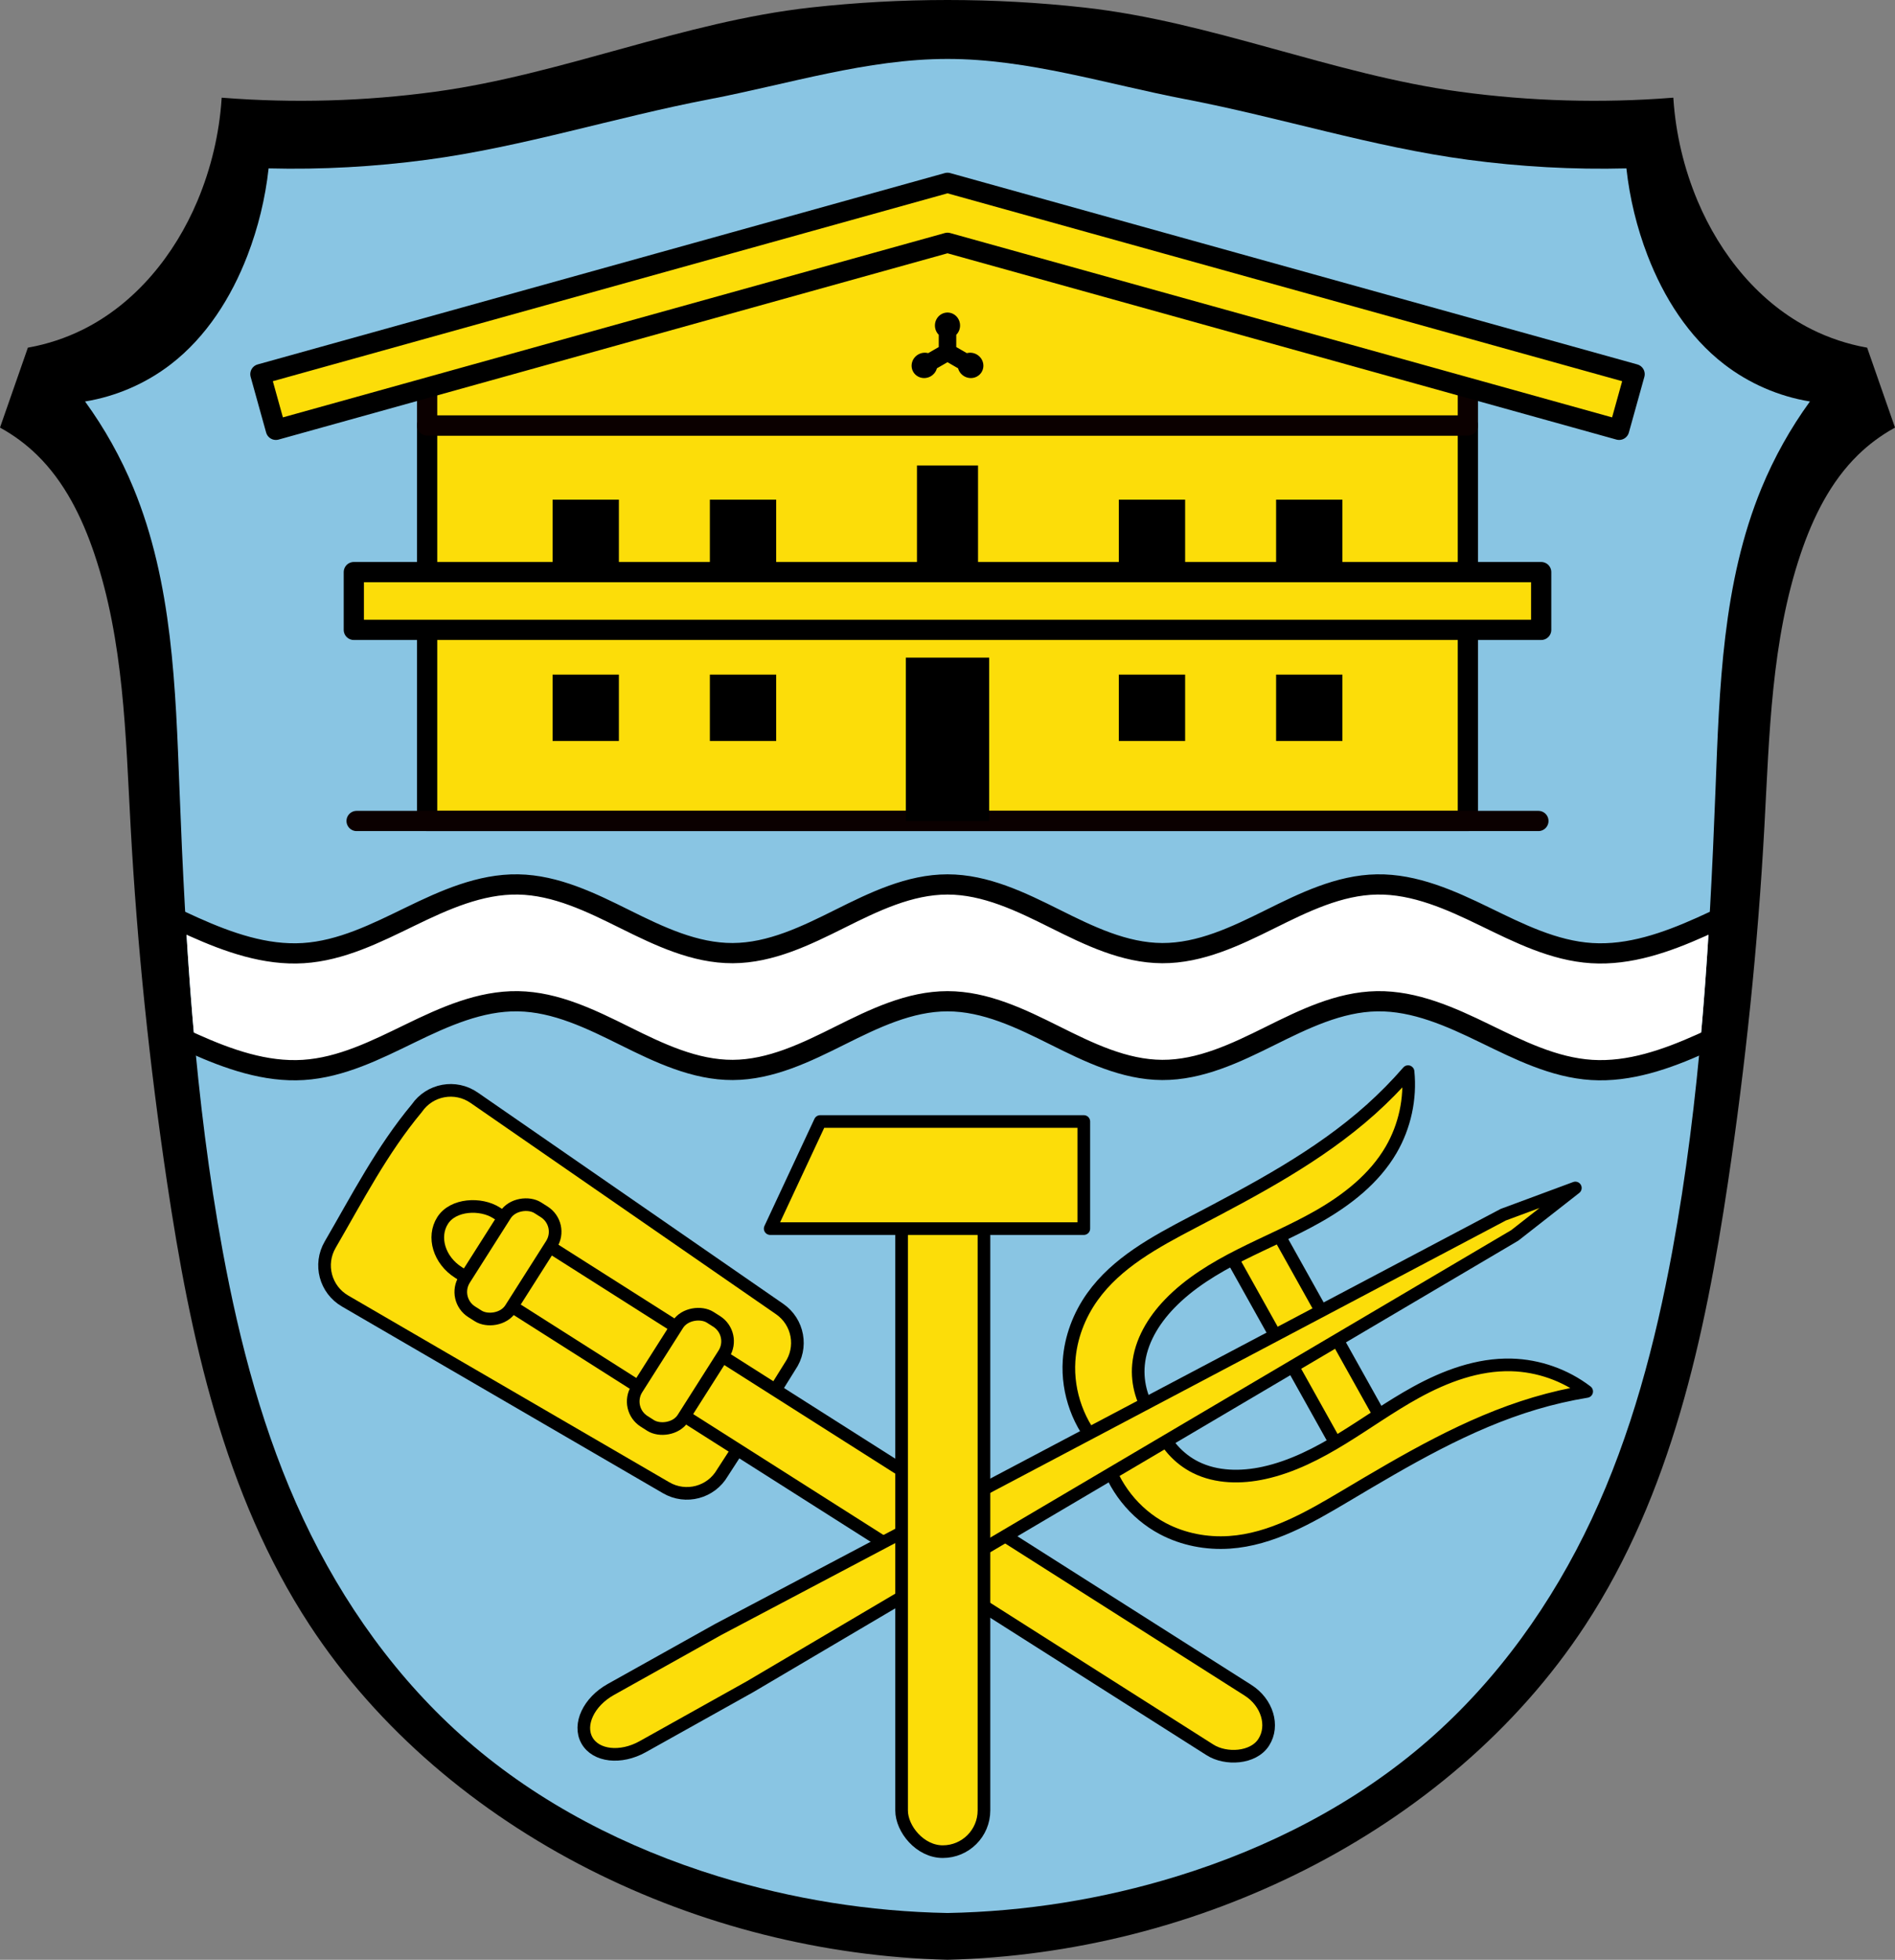
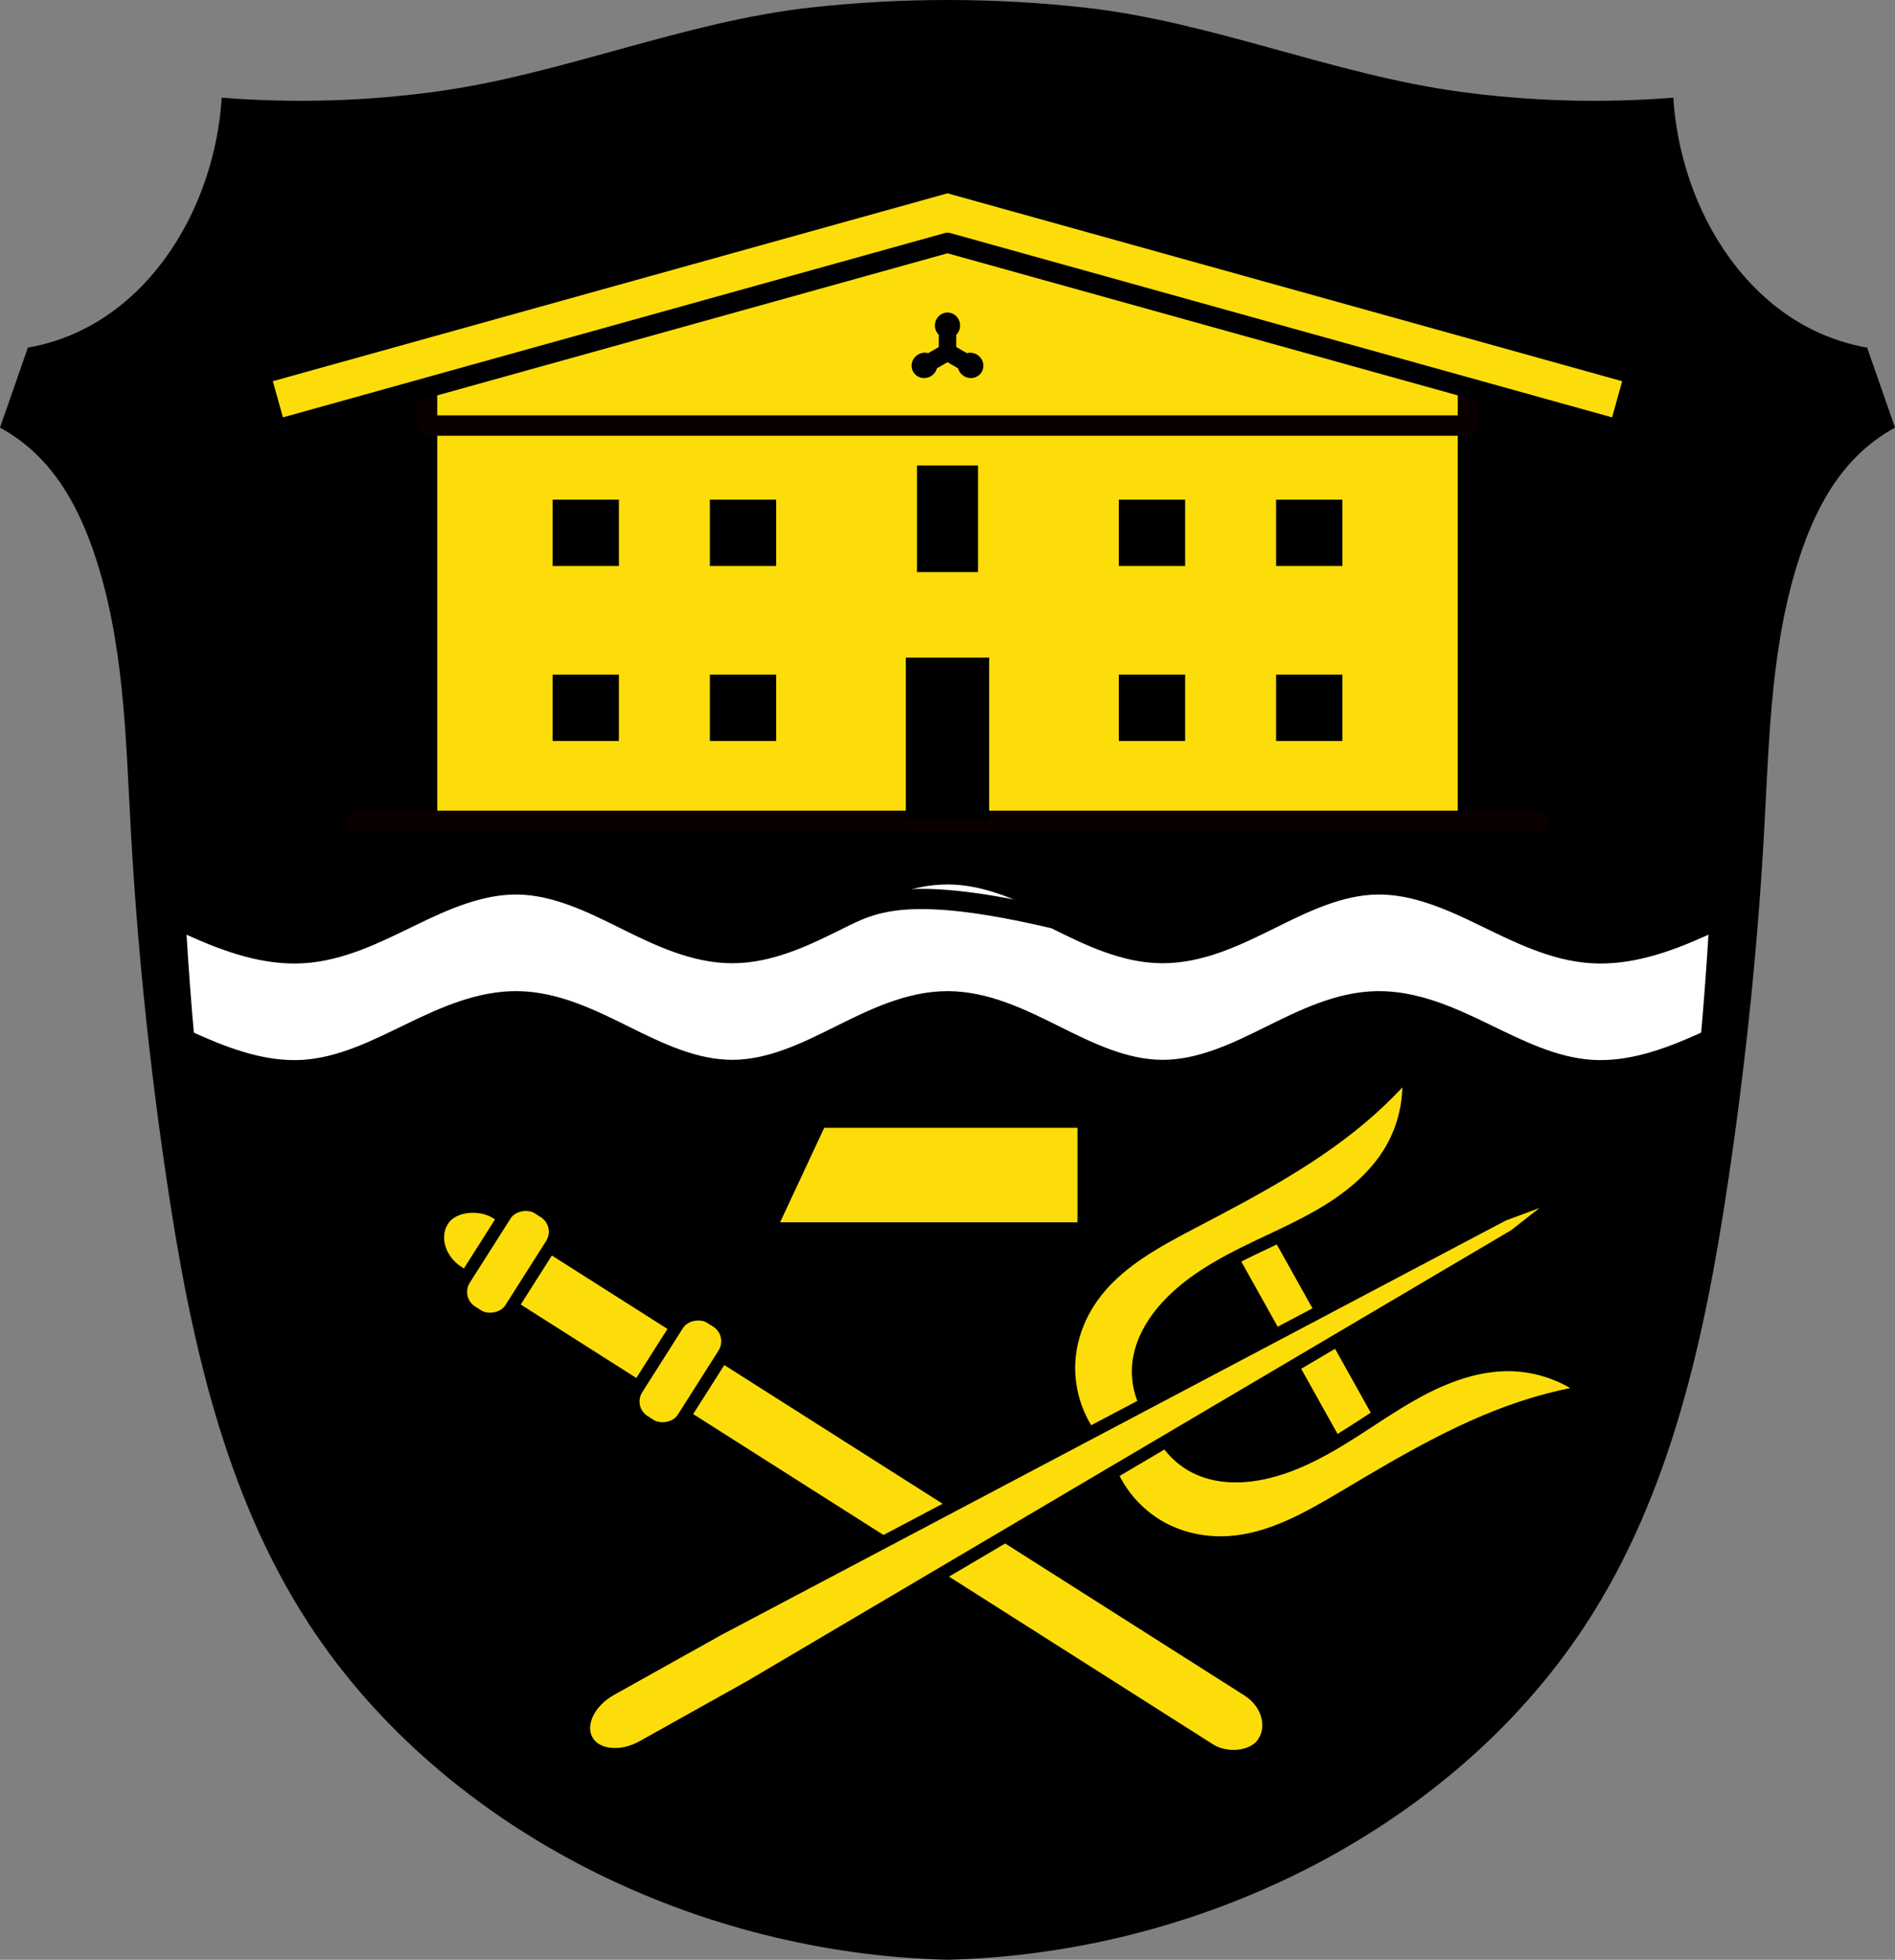
<svg xmlns="http://www.w3.org/2000/svg" xmlns:ns1="http://sodipodi.sourceforge.net/DTD/sodipodi-0.dtd" xmlns:ns2="http://www.inkscape.org/namespaces/inkscape" viewBox="0 0 749.852 775.261" version="1.1" id="svg1171" ns1:docname="DEU_Großweil_COA.svg" ns2:version="0.92.5 (2060ec1f9f, 2020-04-08)" width="749.852" height="775.261">
  <rect x="0" y="0" width="749.852" height="775.261" fill="#808080" stroke="none" />
  <defs id="defs1175">
    <ns2:path-effect effect="spiro" id="path-effect4342" is_visible="true" />
    <ns2:path-effect effect="spiro" id="path-effect3758" is_visible="true" />
    <ns2:path-effect effect="spiro" id="path-effect3670" is_visible="true" />
    <ns2:path-effect effect="spiro" id="path-effect3413" is_visible="true" />
    <ns2:path-effect effect="spiro" id="path-effect3375" is_visible="true" />
    <ns2:path-effect effect="spiro" id="path-effect3375-6" is_visible="true" />
    <ns2:path-effect effect="spiro" id="path-effect3413-4" is_visible="true" />
    <ns2:path-effect effect="spiro" id="path-effect3758-5" is_visible="true" />
    <ns2:path-effect effect="spiro" id="path-effect4342-6" is_visible="true" />
  </defs>
  <ns1:namedview pagecolor="#ffffff" bordercolor="#666666" borderopacity="1" objecttolerance="10" gridtolerance="10" guidetolerance="10" ns2:pageopacity="0" ns2:pageshadow="2" ns2:window-width="1920" ns2:window-height="1046" id="namedview1173" showgrid="false" ns2:zoom="1.0228815" ns2:cx="374.92591" ns2:cy="387.63044" ns2:window-x="-11" ns2:window-y="-11" ns2:window-maximized="1" ns2:current-layer="svg1171" ns2:snap-midpoints="true" ns2:snap-smooth-nodes="true" fit-margin-top="0" fit-margin-left="0" fit-margin-right="0" fit-margin-bottom="0" ns2:snap-nodes="false" />
  <path style="fill:#000000;stroke:#000000;stroke-width:1px;stroke-linecap:butt;stroke-linejoin:miter;stroke-opacity:1" d="m 320.938,3.468 c -50.525,5.589 -98.374,26.502 -148.767,33.328 -27.801,3.766 -56.009,4.566 -83.981,2.381 -0.938,13.889 -4.194,27.622 -9.597,40.469 -9.027,21.464 -24.625,40.778 -45.59,51.182 -6.809,3.379 -14.105,5.791 -21.596,7.141 L 0.611,168.915 c 5.252,2.912 10.109,6.526 14.397,10.713 10.955,10.697 17.914,24.818 22.795,39.279 11.694,34.648 12.405,71.827 14.397,108.312 2.566,47.007 7.44,93.886 14.397,140.453 9.121,61.054 22.482,123.219 56.386,174.969 27.021,41.242 66.232,74.013 110.375,96.41 43.714,22.18 92.484,34.482 141.568,35.709 49.084,-1.227 97.854,-13.529 141.568,-35.709 44.143,-22.397 83.356,-55.168 110.377,-96.41 33.905,-51.749 47.265,-113.915 56.386,-174.969 6.957,-46.567 11.831,-93.446 14.397,-140.453 1.992,-36.486 2.703,-73.664 14.397,-108.312 4.881,-14.461 11.84,-28.582 22.795,-39.279 4.288,-4.187 9.144,-7.801 14.397,-10.713 l -10.798,-30.947 c -7.491,-1.35 -14.785,-3.762 -21.594,-7.141 -20.966,-10.404 -36.563,-29.718 -45.59,-51.182 -5.403,-12.847 -8.659,-26.579 -9.597,-40.469 -27.972,2.185 -56.18,1.385 -83.981,-2.381 C 527.287,29.969 479.438,9.057 428.913,3.468 c -35.77,-3.957 -72.205,-3.957 -107.975,0 z" id="path3373-2" ns2:connector-curvature="0" ns1:nodetypes="ascsccccssssscssssscccsscsaa" />
-   <path style="fill:#89c5e3;stroke:none;stroke-width:1px;stroke-linecap:butt;stroke-linejoin:miter;stroke-opacity:1;fill-opacity:1" d="m 374.926,23.314 c -31.864,0 -62.958,9.953 -94.252,15.951 -37.382,7.165 -73.925,18.887 -111.652,23.926 -20.758,2.772 -41.776,3.956 -62.734,3.418 -1.297,11.808 -4.13,23.447 -8.402,34.531 -6.377,16.545 -16.226,32.107 -30.262,42.941 -9.871,7.619 -21.659,12.735 -33.967,14.738 7.709,10.607 14.156,22.13 19.156,34.252 15.469,37.497 16.67,79.096 18.229,119.629 2.347,61.039 6.012,122.218 17.09,182.289 6.708,36.373 16.201,72.465 31.9,105.955 15.555,33.183 37.286,63.682 64.941,87.729 28.545,24.82 62.97,42.406 99.119,53.547 29.4,9.061 60.075,13.97 90.834,14.539 30.759,-0.569 61.434,-5.478 90.834,-14.539 36.149,-11.141 70.576,-28.727 99.121,-53.547 27.655,-24.047 49.384,-54.546 64.939,-87.729 15.699,-33.49 25.195,-69.582 31.902,-105.955 11.078,-60.071 14.741,-121.25 17.088,-182.289 1.559,-40.533 2.761,-82.132 18.23,-119.629 5.001,-12.121 11.445,-23.645 19.154,-34.252 -12.307,-2.003 -24.096,-7.119 -33.967,-14.738 C 668.193,133.247 658.346,117.686 651.969,101.141 647.697,90.056 644.864,78.418 643.567,66.609 622.608,67.147 601.589,65.964 580.83,63.191 543.103,58.153 506.56,46.431 469.178,39.266 437.883,33.267 406.79,23.314 374.926,23.314 Z" id="path3411-6" ns2:connector-curvature="0" ns1:nodetypes="aaacsscsssssscsssssscsscaaa" />
-   <path style="opacity:1;fill:#fcdd09;fill-opacity:1;fill-rule:evenodd;stroke:#000000;stroke-width:5;stroke-linecap:round;stroke-linejoin:round;stroke-miterlimit:4;stroke-dasharray:none;stroke-opacity:1;paint-order:markers fill stroke" d="m 130.647,492.381 c -4.538,7.804 -1.907,17.741 5.897,22.278 l 127.044,73.869 c 7.804,4.538 17.741,1.907 22.278,-5.897 l 13.567,-20.948 13.194,-21.188 c 5.135,-7.425 3.29,-17.536 -4.135,-22.67 L 187.619,434.24 c -7.425,-5.135 -17.537,-3.291 -22.672,4.134 -13.892,16.683 -23.503,35.439 -34.3,54.007 z" id="rect4176-7" ns2:connector-curvature="0" ns1:nodetypes="cccccccccc" />
  <rect style="opacity:1;fill:#fcdd09;fill-opacity:1;fill-rule:evenodd;stroke:#000000;stroke-width:5;stroke-linecap:round;stroke-linejoin:round;stroke-miterlimit:4;stroke-dasharray:none;stroke-opacity:1;paint-order:markers fill stroke" id="rect4194-7" width="27.983" height="385" x="-327.729" y="406.763" rx="16.295" ry="16.295" transform="matrix(0.536,-0.844,0.844,0.536,0,0)" />
  <rect style="opacity:1;fill:#fcdd09;fill-opacity:1;fill-rule:evenodd;stroke:#000000;stroke-width:5;stroke-linecap:round;stroke-linejoin:round;stroke-miterlimit:4;stroke-dasharray:none;stroke-opacity:1;paint-order:markers fill stroke" id="rect4196-0" width="48.759" height="21.648" x="-337.991" y="426.459" ry="9.307" rx="9.307" transform="rotate(-57.581)" />
  <rect rx="9.307" style="opacity:1;fill:#fcdd09;fill-opacity:1;fill-rule:evenodd;stroke:#000000;stroke-width:5;stroke-linecap:round;stroke-linejoin:round;stroke-miterlimit:4;stroke-dasharray:none;stroke-opacity:1;paint-order:markers fill stroke" id="rect4196-8-2" width="48.759" height="21.648" x="-337.991" y="507.285" ry="9.307" transform="rotate(-57.581)" />
  <path style="fill:#ffffff;stroke:none;stroke-width:5;stroke-linecap:round;stroke-linejoin:round;stroke-miterlimit:4;stroke-dasharray:none;stroke-opacity:1" d="M 204.994 349.871 C 190.002 349.623 175.787 356.044 162.301 362.598 C 148.815 369.151 134.992 376.103 120.027 377.045 C 105.06 377.987 90.401 372.799 76.713 366.672 C 75.652 366.197 74.597 365.7 73.539 365.215 C 74.482 381.182 75.635 397.135 77.107 413.051 C 90.684 419.101 105.203 424.187 120.027 423.254 C 134.992 422.312 148.815 415.358 162.301 408.805 C 175.787 402.251 190.002 395.83 204.994 396.078 C 219.997 396.327 233.984 403.218 247.424 409.891 C 260.864 416.563 274.954 423.315 289.959 423.254 C 304.968 423.193 319.002 416.325 332.432 409.623 C 345.861 402.921 359.917 396.078 374.926 396.078 C 389.935 396.078 403.99 402.921 417.42 409.623 C 430.849 416.325 444.884 423.193 459.893 423.254 C 474.898 423.315 488.988 416.563 502.428 409.891 C 515.868 403.218 529.854 396.327 544.857 396.078 C 559.849 395.83 574.065 402.251 587.551 408.805 C 601.037 415.358 614.86 422.312 629.824 423.254 C 644.65 424.187 659.169 419.099 672.746 413.049 C 674.218 397.134 675.372 381.182 676.314 365.215 C 675.256 365.7 674.2 366.197 673.139 366.672 C 659.45 372.799 644.792 377.987 629.824 377.045 C 614.86 376.103 601.037 369.151 587.551 362.598 C 574.065 356.044 559.849 349.623 544.857 349.871 C 529.854 350.119 515.868 357.009 502.428 363.682 C 488.988 370.354 474.898 377.106 459.893 377.045 C 444.884 376.984 430.849 370.116 417.42 363.414 C 403.99 356.712 389.935 349.871 374.926 349.871 C 359.917 349.871 345.861 356.712 332.432 363.414 C 319.002 370.116 304.968 376.984 289.959 377.045 C 274.954 377.106 260.864 370.354 247.424 363.682 C 233.984 357.009 219.997 350.119 204.994 349.871 z " id="path3668-3" />
-   <path style="fill:none;stroke:#000000;stroke-width:8;stroke-linecap:round;stroke-linejoin:round;stroke-miterlimit:4;stroke-dasharray:none;stroke-opacity:1" d="M 204.994 349.871 C 190.002 349.623 175.787 356.044 162.301 362.598 C 148.815 369.151 134.992 376.103 120.027 377.045 C 105.06 377.987 90.401 372.799 76.713 366.672 C 71.731 364.442 66.789 362.073 61.816 359.791 L 65.41 407.664 C 69.175 409.418 72.933 411.187 76.713 412.879 C 90.401 419.006 105.06 424.196 120.027 423.254 C 134.992 422.312 148.815 415.358 162.301 408.805 C 175.787 402.251 190.002 395.83 204.994 396.078 C 219.997 396.327 233.984 403.218 247.424 409.891 C 260.864 416.563 274.954 423.315 289.959 423.254 C 304.968 423.193 319.002 416.325 332.432 409.623 C 345.861 402.921 359.917 396.078 374.926 396.078 C 389.935 396.078 403.99 402.921 417.42 409.623 C 430.849 416.325 444.884 423.193 459.893 423.254 C 474.898 423.315 488.988 416.563 502.428 409.891 C 515.868 403.218 529.854 396.327 544.857 396.078 C 559.849 395.83 574.065 402.251 587.551 408.805 C 601.037 415.358 614.86 422.312 629.824 423.254 C 644.792 424.196 659.45 419.006 673.139 412.879 C 676.919 411.187 680.677 409.418 684.441 407.664 L 688.035 359.791 C 683.063 362.073 678.12 364.442 673.139 366.672 C 659.45 372.799 644.792 377.987 629.824 377.045 C 614.86 376.103 601.037 369.151 587.551 362.598 C 574.065 356.044 559.849 349.623 544.857 349.871 C 529.854 350.119 515.868 357.009 502.428 363.682 C 488.988 370.354 474.898 377.106 459.893 377.045 C 444.884 376.984 430.849 370.116 417.42 363.414 C 403.99 356.712 389.935 349.871 374.926 349.871 C 359.917 349.871 345.861 356.712 332.432 363.414 C 319.002 370.116 304.968 376.984 289.959 377.045 C 274.954 377.106 260.864 370.354 247.424 363.682 C 233.984 357.009 219.997 350.119 204.994 349.871 z " id="path3668" />
+   <path style="fill:none;stroke:#000000;stroke-width:8;stroke-linecap:round;stroke-linejoin:round;stroke-miterlimit:4;stroke-dasharray:none;stroke-opacity:1" d="M 204.994 349.871 C 190.002 349.623 175.787 356.044 162.301 362.598 C 148.815 369.151 134.992 376.103 120.027 377.045 C 105.06 377.987 90.401 372.799 76.713 366.672 C 71.731 364.442 66.789 362.073 61.816 359.791 L 65.41 407.664 C 69.175 409.418 72.933 411.187 76.713 412.879 C 90.401 419.006 105.06 424.196 120.027 423.254 C 134.992 422.312 148.815 415.358 162.301 408.805 C 175.787 402.251 190.002 395.83 204.994 396.078 C 219.997 396.327 233.984 403.218 247.424 409.891 C 260.864 416.563 274.954 423.315 289.959 423.254 C 304.968 423.193 319.002 416.325 332.432 409.623 C 345.861 402.921 359.917 396.078 374.926 396.078 C 389.935 396.078 403.99 402.921 417.42 409.623 C 430.849 416.325 444.884 423.193 459.893 423.254 C 474.898 423.315 488.988 416.563 502.428 409.891 C 515.868 403.218 529.854 396.327 544.857 396.078 C 559.849 395.83 574.065 402.251 587.551 408.805 C 601.037 415.358 614.86 422.312 629.824 423.254 C 644.792 424.196 659.45 419.006 673.139 412.879 C 676.919 411.187 680.677 409.418 684.441 407.664 L 688.035 359.791 C 683.063 362.073 678.12 364.442 673.139 366.672 C 659.45 372.799 644.792 377.987 629.824 377.045 C 614.86 376.103 601.037 369.151 587.551 362.598 C 574.065 356.044 559.849 349.623 544.857 349.871 C 529.854 350.119 515.868 357.009 502.428 363.682 C 488.988 370.354 474.898 377.106 459.893 377.045 C 444.884 376.984 430.849 370.116 417.42 363.414 C 359.917 349.871 345.861 356.712 332.432 363.414 C 319.002 370.116 304.968 376.984 289.959 377.045 C 274.954 377.106 260.864 370.354 247.424 363.682 C 233.984 357.009 219.997 350.119 204.994 349.871 z " id="path3668" />
  <rect style="opacity:1;fill:#fcdd09;fill-opacity:1;fill-rule:evenodd;stroke:#000000;stroke-width:8;stroke-linecap:round;stroke-linejoin:round;stroke-miterlimit:4;stroke-dasharray:none;stroke-opacity:1;paint-order:markers fill stroke" id="rect3821" width="411.821" height="156.465" x="169.016" y="168.298" />
  <path style="fill:#fcdd09;stroke:#0b0000;stroke-width:8;stroke-linecap:round;stroke-linejoin:round;stroke-miterlimit:4;stroke-dasharray:none;stroke-opacity:1;fill-opacity:1" d="M 141.107,324.763 H 608.745" id="path3823" ns2:connector-curvature="0" ns1:nodetypes="cc" />
-   <rect style="opacity:1;fill:#fcdd09;fill-opacity:1;fill-rule:evenodd;stroke:#000000;stroke-width:8;stroke-linecap:round;stroke-linejoin:round;stroke-miterlimit:4;stroke-dasharray:none;stroke-opacity:1;paint-order:markers fill stroke" id="rect3825" width="469.836" height="22.855" x="140.008" y="226.313" />
  <path ns2:connector-curvature="0" style="fill:#fcdd09;stroke:#0b0000;stroke-width:8;stroke-linecap:round;stroke-linejoin:round;stroke-miterlimit:4;stroke-dasharray:none;stroke-opacity:1;fill-opacity:1" d="M 374.925,85.67 169.015,139.76 v 28.539 h 205.91 205.91 v -28.539 z" id="path3827" />
  <path style="opacity:1;fill:#000000;fill-opacity:1;fill-rule:evenodd;stroke:none;stroke-width:1;stroke-linecap:round;stroke-linejoin:round;stroke-miterlimit:4;stroke-dasharray:none;stroke-opacity:1;paint-order:markers fill stroke" d="M 374.928 123.641 A 4.97 5.125 0 0 0 369.957 128.766 A 4.97 5.125 0 0 0 371.465 132.438 L 371.465 137.283 L 367.271 139.703 A 4.97 5.125 60 0 0 363.334 140.238 A 4.97 5.125 60 0 0 361.379 147.104 A 4.97 5.125 60 0 0 368.303 148.846 A 4.97 5.125 60 0 0 370.729 145.705 L 374.926 143.281 L 379.119 145.703 A 5.125 4.97 30 0 0 381.551 148.846 A 5.125 4.97 30 0 0 388.473 147.105 A 5.125 4.97 30 0 0 386.52 140.238 A 5.125 4.97 30 0 0 382.586 139.707 L 378.391 137.285 L 378.391 132.443 A 4.97 5.125 0 0 0 379.896 128.766 A 4.97 5.125 0 0 0 374.928 123.641 z M 362.84 184.121 L 362.84 226.312 L 387.012 226.312 L 387.012 184.121 L 362.84 184.121 z M 218.654 197.66 L 218.654 223.902 L 244.895 223.902 L 244.895 197.66 L 218.654 197.66 z M 280.891 197.66 L 280.891 223.902 L 307.133 223.902 L 307.133 197.66 L 280.891 197.66 z M 442.719 197.66 L 442.719 223.902 L 468.959 223.902 L 468.959 197.66 L 442.719 197.66 z M 504.955 197.66 L 504.955 223.902 L 531.197 223.902 L 531.197 197.66 L 504.955 197.66 z M 358.443 260.156 L 358.443 324.764 L 391.408 324.764 L 391.408 260.156 L 358.443 260.156 z M 218.654 266.877 L 218.654 293.119 L 244.895 293.119 L 244.895 266.877 L 218.654 266.877 z M 280.891 266.877 L 280.891 293.119 L 307.133 293.119 L 307.133 266.877 L 280.891 266.877 z M 442.719 266.877 L 442.719 293.119 L 468.959 293.119 L 468.959 266.877 L 442.719 266.877 z M 504.955 266.877 L 504.955 293.119 L 531.197 293.119 L 531.197 266.877 L 504.955 266.877 z " id="rect3848" />
  <path style="opacity:1;fill:#fcdd09;fill-opacity:1;fill-rule:evenodd;stroke:#000000;stroke-width:8;stroke-linecap:round;stroke-linejoin:round;stroke-miterlimit:4;stroke-dasharray:none;stroke-opacity:1;paint-order:markers fill stroke" d="m 374.926,72.322 -271.891,75.695 6.129,22.018 265.762,-73.988 265.762,73.988 6.129,-22.018 z" id="rect3825-6" ns2:connector-curvature="0" />
  <g id="g4479">
    <rect transform="rotate(60.809)" y="-203.463" x="664.024" height="20.564" width="100.535" id="rect4338-4" style="opacity:1;fill:#fcdd09;fill-opacity:1;fill-rule:evenodd;stroke:#000000;stroke-width:5;stroke-linecap:round;stroke-linejoin:round;stroke-miterlimit:4;stroke-dasharray:none;stroke-opacity:1;paint-order:markers fill stroke" />
    <path ns2:connector-curvature="0" id="path4340-6" d="m 557.171,423.927 c -4.591,5.282 -9.512,10.277 -14.726,14.945 -20.796,18.619 -45.832,31.72 -70.556,44.675 -14.721,7.713 -29.982,15.913 -39.632,29.444 -5.282,7.405 -8.632,16.235 -9.228,25.311 -0.829,12.645 3.884,25.557 12.664,34.694 l 21.148,-11.815 c -4.716,-5.942 -7.037,-13.733 -6.341,-21.286 0.841,-9.141 5.887,-17.463 12.252,-24.078 7.91,-8.221 17.85,-14.202 28.032,-19.348 10.182,-5.146 20.738,-9.561 30.659,-15.193 11.521,-6.54 22.379,-14.996 29.039,-26.448 5.386,-9.261 7.763,-20.242 6.688,-30.901 z m 70.68,126.515 c -8.514,-6.503 -19.111,-10.236 -29.821,-10.505 -13.244,-0.332 -26.136,4.482 -37.746,10.863 -9.998,5.495 -19.291,12.17 -29.011,18.143 -9.72,5.973 -20.024,11.302 -31.172,13.728 -8.97,1.952 -18.702,1.886 -26.927,-2.19 -6.797,-3.368 -12.215,-9.429 -14.802,-16.56 l -21.148,11.815 c 3.178,12.268 11.702,23.05 22.905,28.973 8.041,4.251 17.316,6.027 26.391,5.411 16.581,-1.124 31.565,-9.821 45.85,-18.313 23.994,-14.263 48.276,-28.714 75.033,-36.662 6.709,-1.993 13.542,-3.565 20.447,-4.705 z" style="fill:#fcdd09;stroke:#000000;stroke-width:5;stroke-linecap:round;stroke-linejoin:round;stroke-miterlimit:4;stroke-dasharray:none;stroke-opacity:1;fill-opacity:1" />
    <path ns2:connector-curvature="0" id="rect4317-3" d="m 623.367,469.944 -28.54,10.578 -310.621,164.063 -42.518,23.754 c -8.734,4.88 -12.947,13.851 -9.446,20.117 3.501,6.266 13.35,7.384 22.084,2.504 l 42.445,-23.713 302.627,-178.544 z" style="opacity:1;fill:#fcdd09;fill-opacity:1;fill-rule:evenodd;stroke:#000000;stroke-width:5;stroke-linecap:round;stroke-linejoin:round;stroke-miterlimit:4;stroke-dasharray:none;stroke-opacity:1;paint-order:markers fill stroke" />
  </g>
-   <rect rx="16.295" style="opacity:1;fill:#fcdd09;fill-opacity:1;fill-rule:evenodd;stroke:#000000;stroke-width:5;stroke-linecap:round;stroke-linejoin:round;stroke-miterlimit:4;stroke-dasharray:none;stroke-opacity:1;paint-order:markers fill stroke" id="rect4106-3" width="32.59" height="259.908" x="356.763" y="472.578" ry="16.295" />
  <path ns2:connector-curvature="0" style="opacity:1;fill:#fcdd09;fill-opacity:1;fill-rule:evenodd;stroke:#000000;stroke-width:5;stroke-linecap:round;stroke-linejoin:round;stroke-miterlimit:4;stroke-dasharray:none;stroke-opacity:1;paint-order:markers fill stroke" d="m 324.547,443.654 -19.783,42.367 H 428.87 V 443.654 Z" id="rect4108-8" />
</svg>